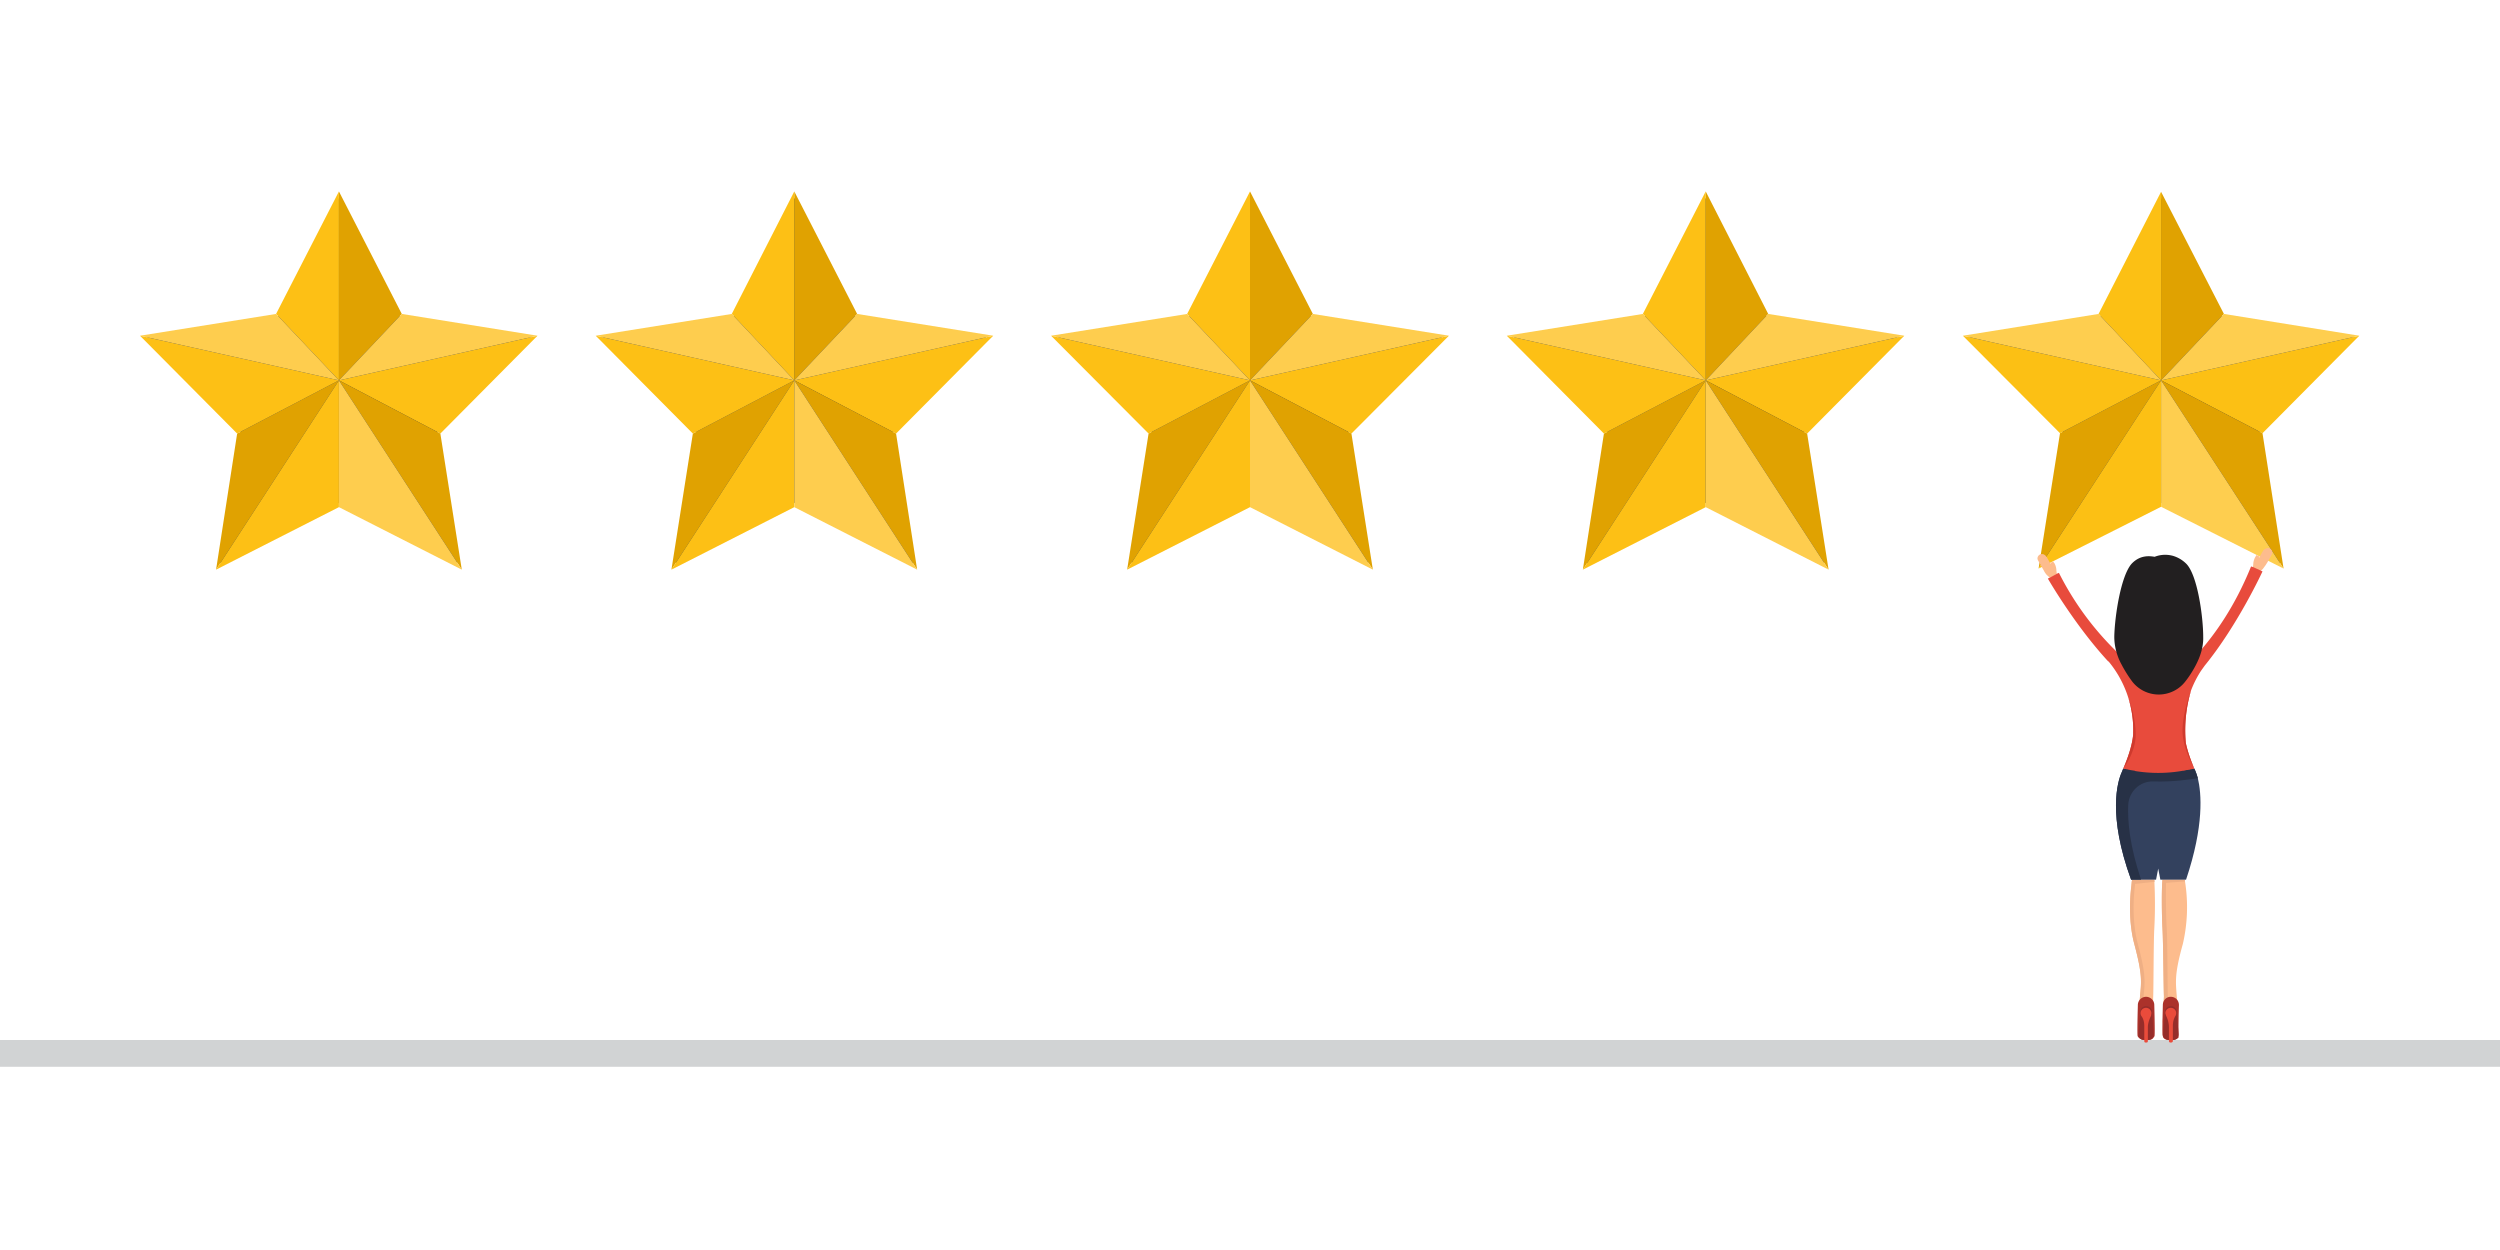
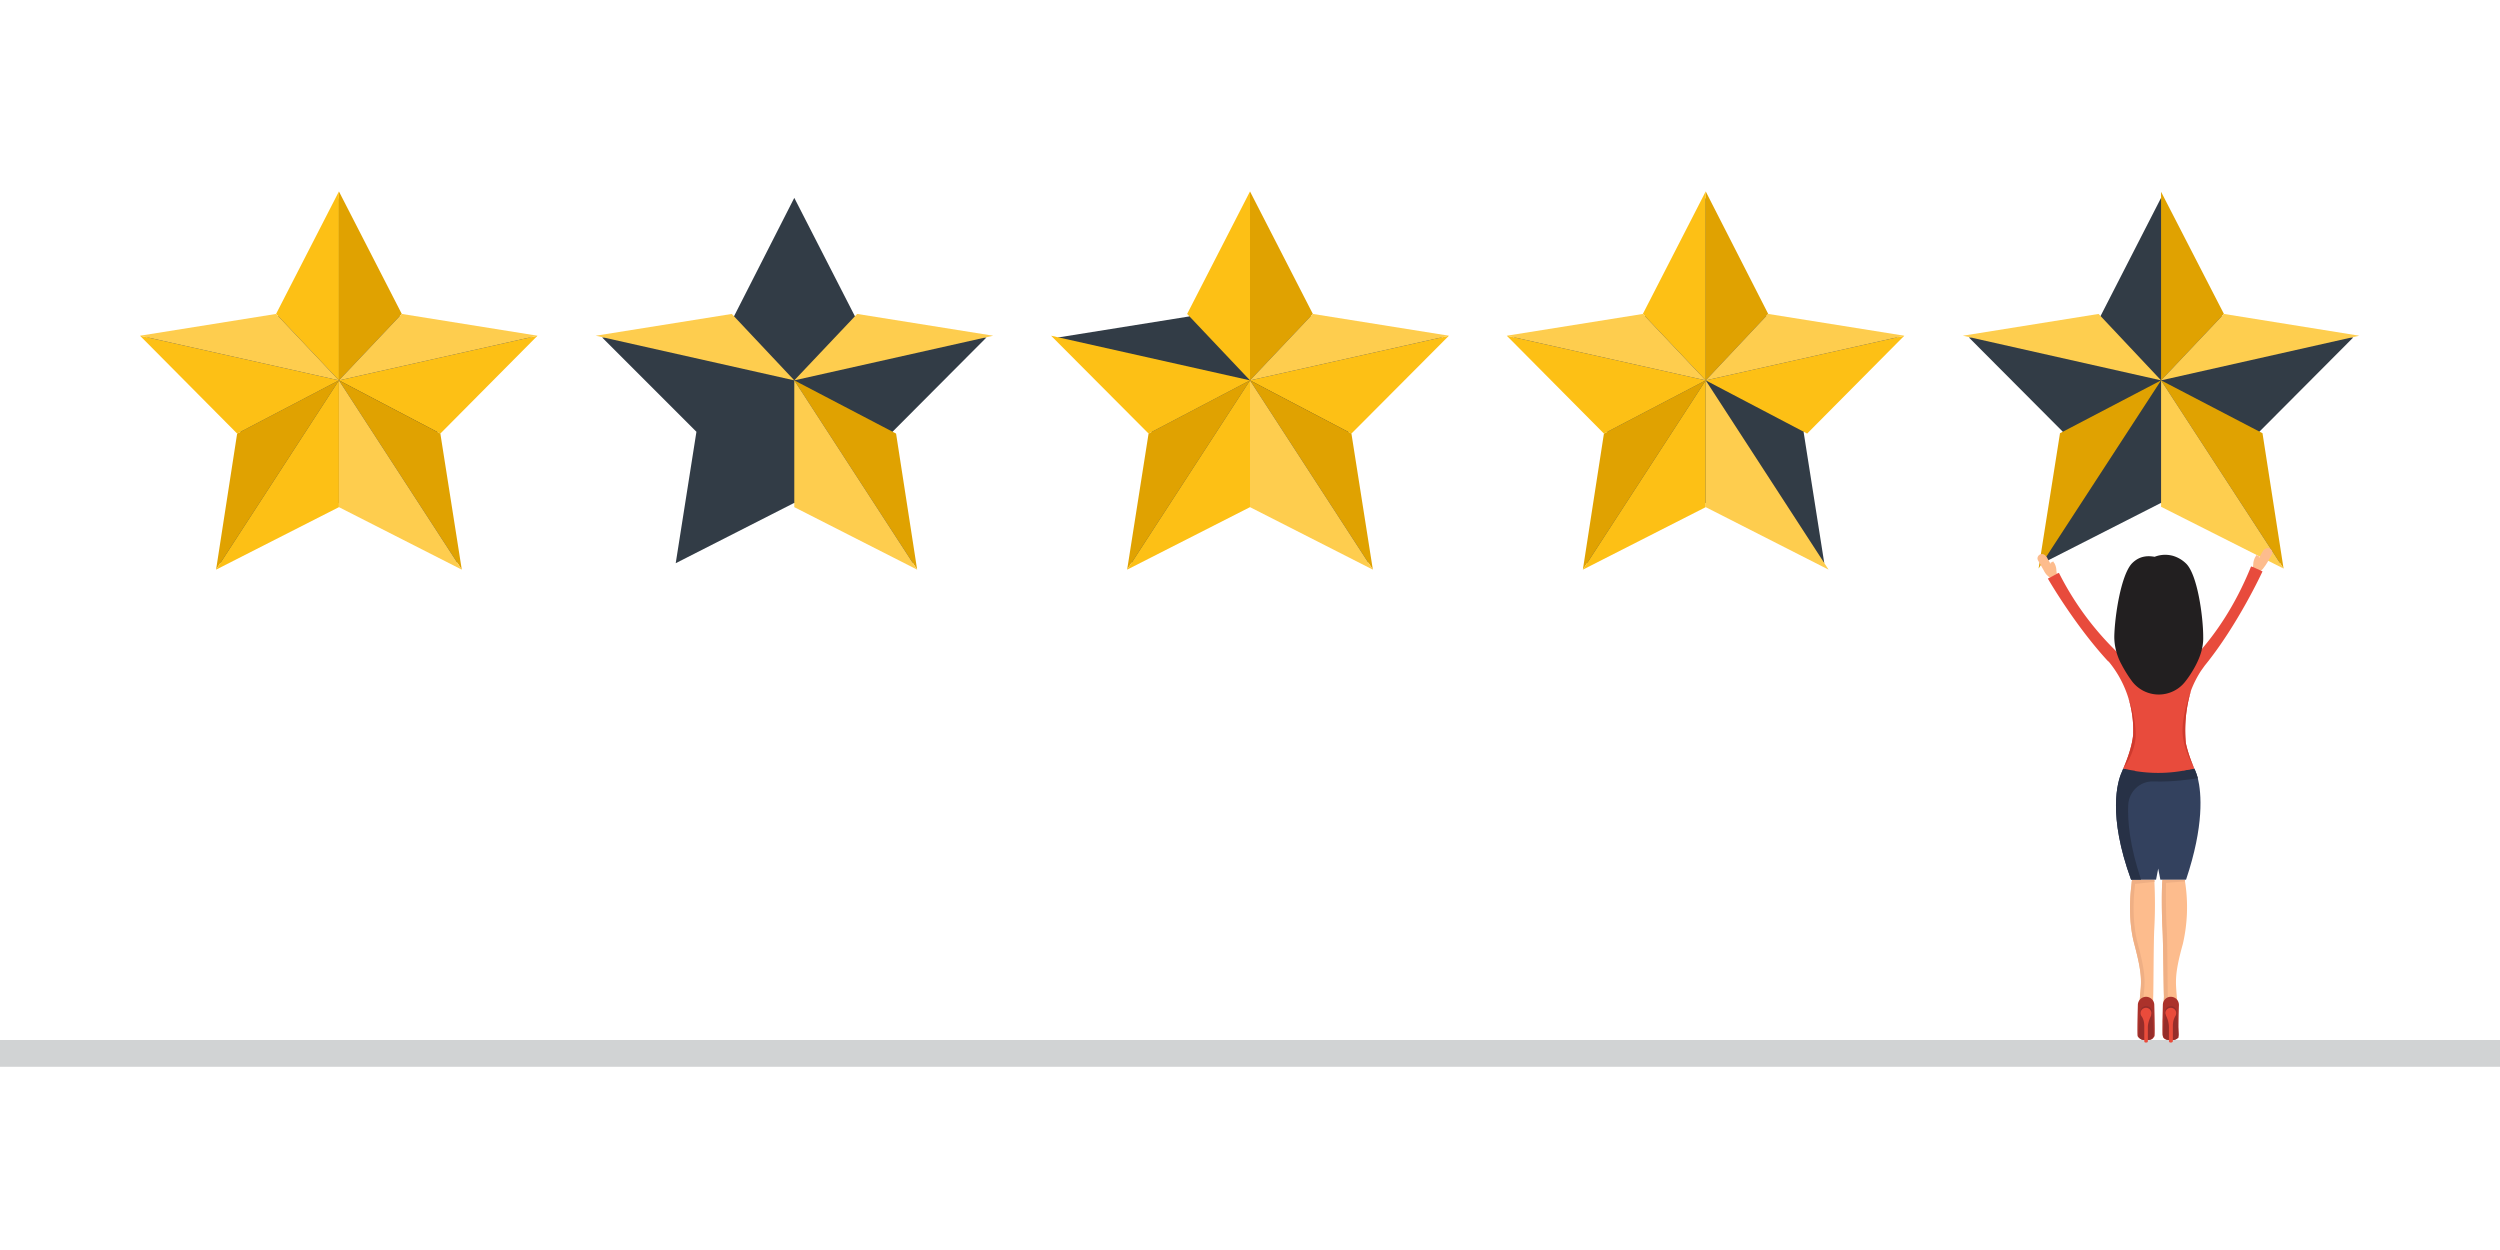
<svg xmlns="http://www.w3.org/2000/svg" xml:space="preserve" version="1.0" viewBox="0 0 7000 3500">
  <path fill="#FFF" d="M0 0h7000v3500H0z" />
  <path fill="#323C46" d="m4776 554 170 332 368 59-264 264 58 368-332-169-333 169 58-368-263-264 368-59zm1275 0 170 332 368 59-263 264 58 368-333-169-332 169 57-368-263-264 368-59z" />
  <path fill="#E0A201" d="M4776 536v529l175-186zm-344 1059 344-530-285 149z" />
  <path fill="#FDC015" d="M4776 1420v-355l-344 530zm284-206-284-149 556-125zm-841-274 557 125-285 149zm381-61 176-343v529z" />
  <path fill="#FECD4E" d="m4219 940 381-61 176 186z" />
-   <path fill="#E0A201" d="m5120 1595-344-530 284 149z" />
  <path fill="#FECD4E" d="m4951 879 381 61-556 125zm-175 541v-355l344 530z" />
  <path fill="#323C46" d="m949 554 170 332 368 59-263 264 57 368-332-169-333 169 58-368-263-264 368-59zm1275 0 170 332 368 59-263 264 58 368-333-169-332 169 58-368-264-264 369-59zm1276 0 170 332 368 59-263 264 57 368-332-169-332 169 57-368-263-264 368-59z" />
  <path fill="#E0A201" d="M3500 536v529l176-186zm-344 1059 344-530-284 149z" />
  <path fill="#FDC015" d="M3500 1420v-355l-344 530zm284-206-284-149 557-125zm-841-274 557 125-284 149zm381-61 176-343v529z" />
-   <path fill="#FECD4E" d="m2943 940 381-61 176 186z" />
  <path fill="#E0A201" d="m3844 1595-344-530 284 149z" />
  <path fill="#FECD4E" d="m3676 879 381 61-557 125zm-176 541v-355l344 530z" />
-   <path fill="#E0A201" d="M2224 536v529l176-186zm-344 1059 344-530-284 149z" />
-   <path fill="#FDC015" d="M2224 1420v-355l-344 530zm285-206-285-149 557-125zm-841-274 556 125-284 149zm381-61 175-343v529z" />
  <path fill="#FECD4E" d="m1668 940 381-61 175 186z" />
  <path fill="#E0A201" d="m2568 1595-344-530 285 149z" />
  <path fill="#FECD4E" d="m2400 879 381 61-557 125zm-176 541v-355l344 530z" />
  <path fill="#E0A201" d="M949 536v529l176-186zM605 1595l344-530-285 149z" />
  <path fill="#FDC015" d="M949 1420v-355l-344 530zm284-206-284-149 556-125zM392 940l557 125-285 149zm381-61 176-343v529z" />
  <path fill="#FECD4E" d="m392 940 381-61 176 186z" />
  <path fill="#E0A201" d="m1293 1595-344-530 284 149z" />
  <path fill="#FECD4E" d="m1125 879 380 61-556 125zm-176 541v-355l344 530z" />
  <path fill="#D1D3D4" d="M0 2912h7000v75H0z" />
  <path fill="#FDBC8D" d="m6059 2790-3 69s0 16 6 25a13 13 0 0 0 2 2h1a24 24 0 0 0 5 4 15 15 0 0 0 6 1 12 12 0 0 0 5-1c4-3 7-7 10-15 9-28 8-45 4-85-3-41-7-61 17-147a457 457 0 0 0 6-175l-1-5h-62c-3 24-2 105 0 138 2 34 3 166 4 189z" />
  <path fill="#EFAF84" d="m6059 2790-3 69s0 16 6 25a13 13 0 0 0 2 2h1a24 24 0 0 0 5 4 15 15 0 0 0 6 1 12 12 0 0 0 5-1l-5-4-3-2c-5-9-5-25-5-25 0-20 3-52 2-69-1-23-1-155-3-189-2-25-3-94-2-129l53-4-1-5h-62c-3 24-2 105 0 138 2 34 3 166 4 189z" />
  <path fill="#AB322B" d="M6056 2814c0-13 10-23 22-23 13 0 23 10 23 23a1852 1852 0 0 0-1 91 22 22 0 0 1-16 7h-12s-10 0-15-7l-2-7c-1-15 1-84 1-84z" />
  <path fill="#962D2A" d="M6062 2832c0-8 7-15 16-15s17 7 17 15l5 64c0 9-7 16-16 16h-11c-9 0-17-7-16-16l5-64z" />
  <path fill="#EA4B3B" d="M6080 2822a15 15 0 0 1 11 23c-5 8-7 18-7 28v42c0 2-2 4-4 4h-4c-1 0-3-2-3-4v-38c0-12-3-23-8-33l-2-7c0-9 8-16 17-15z" />
  <path fill="#FDBC8D" d="M5976 2643c23 86 20 106 16 147-3 40-5 57 5 85 2 8 6 12 10 15a9 9 0 0 0 2 0l2 1h1a13 13 0 0 0 6-1l2-2 2-1 1-1a13 13 0 0 0 2-2h1c5-9 5-25 5-25 0-20-3-52-2-69 1-23 1-155 3-189a1297 1297 0 0 0 0-138h-62l-1 5-1 11c-4 31-9 100 8 164z" />
  <path fill="#EFAF84" d="m5968 2479 1-11 1-5h62l1 6-55 6v4c-4 31-9 100 8 164 23 86 20 106 16 147-3 40-5 57 4 85 3 8 7 12 11 15h-1l-4 1h-1a12 12 0 0 1-4-1c-4-3-8-7-10-15-10-28-8-45-5-85 4-41 7-61-16-147-17-64-12-133-8-164z" />
  <path fill="#AB322B" d="M6032 2814c0-13-11-23-23-23s-23 10-23 23c0 0-2 69-1 84 0 3 1 5 3 7a22 22 0 0 0 16 7h12s10 0 14-7c2-2 3-4 3-7 1-15-1-84-1-84z" />
  <path fill="#962D2A" d="M6026 2832c0-8-8-15-17-15s-16 7-16 15l-5 64c-1 9 6 16 16 16h10c10 0 17-7 16-16l-4-64z" />
  <path fill="#EA4B3B" d="M6007 2822a15 15 0 0 0-11 23c6 8 8 18 8 28v42c0 2 1 4 3 4h4c2 0 3-2 3-4v-38c0-12 4-23 9-33l1-7c0-9-8-16-17-15z" />
  <path fill="#33415E" d="M6121 2463h-72l-6-31-6 31h-70c-66-181-38-275-26-301l4-10h199s5 9 10 27c10 42 18 132-33 284z" />
  <path fill="#273146" d="M5959 2254c-2 45 4 114 36 209h-28c-66-181-38-275-26-301l4-10h199s5 9 10 27c-19 3-70 11-125 9-37-1-68 28-70 66z" />
  <path fill="#E0A201" d="M6051 537v528l176-186zm-343 1055 343-527-283 148z" />
-   <path fill="#FCC014" d="M6051 1419v-354l-343 527zm284-206-284-148 555-125zm-839-273 555 125-283 148zm380-61 175-342v528z" />
  <path fill="#FECE4F" d="m5496 940 380-61 175 186z" />
  <path fill="#E0A201" d="m6394 1592-343-527 284 148z" />
  <path fill="#FECE4F" d="m6227 879 379 61-555 125zm-176 540v-354l343 527z" />
  <path fill="#FDBC8D" d="m6361 1553-12 21-5 8-8 11-9 8-19-11 1-9c0-7 2-14 5-20l3-5 1-2 8 4-1 2v1h1l10-18c2-3 5-6 9-7 4-2 8-2 11 0 6 4 8 11 5 17zm-602 54-19 11-9-8c-3-4-6-7-8-12l-4-7-12-21c-4-6-2-13 4-17 3-2 8-2 11-1 4 2 7 5 9 8l10 18h1v-1l-1-1 8-4 1 1v1l3 4c3 6 5 13 5 20l1 9z" />
  <path fill="#E84B3C" d="m6173 1864-10 14a291 291 0 0 0-28 55 391 391 0 0 0-15 145v1c7 35 23 70 24 73h-1l-2 1h-2l-3 1h-2l-2 1-7 1h-2l-4 1-4 1h-2l-6 1a400 400 0 0 1-128 0l-2-1-13-2-4-1h-1l-3-1h-2l-2-1h-2l-5-1s25-54 28-97v-5a301 301 0 0 0-69-198h-1c-95-103-169-232-169-232l6-3 20-11 5-2a827 827 0 0 0 163 222c21 20 42 17 50 15l3-1 10 15h2l16-2 36 66 40-74 8-1h2l7 9 6-13 2 1c6 1 29 4 51-19 40-46 96-122 142-236l6 2 22 10 4 2s-69 150-162 264z" />
  <path fill="#221F20" d="M6120 1577a88 88 0 0 0-37-21c-24-6-42 0-50 3-13-2-39-6-63 18l-1 1c-31 34-48 150-49 205 0 31 10 59 20 77 0 0 12 24 30 48a94 94 0 0 0 149 0c19-24 31-49 31-49 9-18 20-45 19-76 0-55-16-176-49-206z" />
  <path fill="#CF3A2D" d="M6144 2152c-2-4-33-58-33-106 0-49 23-111 24-113a391 391 0 0 0-15 145v1c7 35 23 70 24 73zm-171-102c1-35-5-67-13-94 1 2 20 51 20 101 0 51-35 95-35 95s25-54 28-97v-5z" />
</svg>